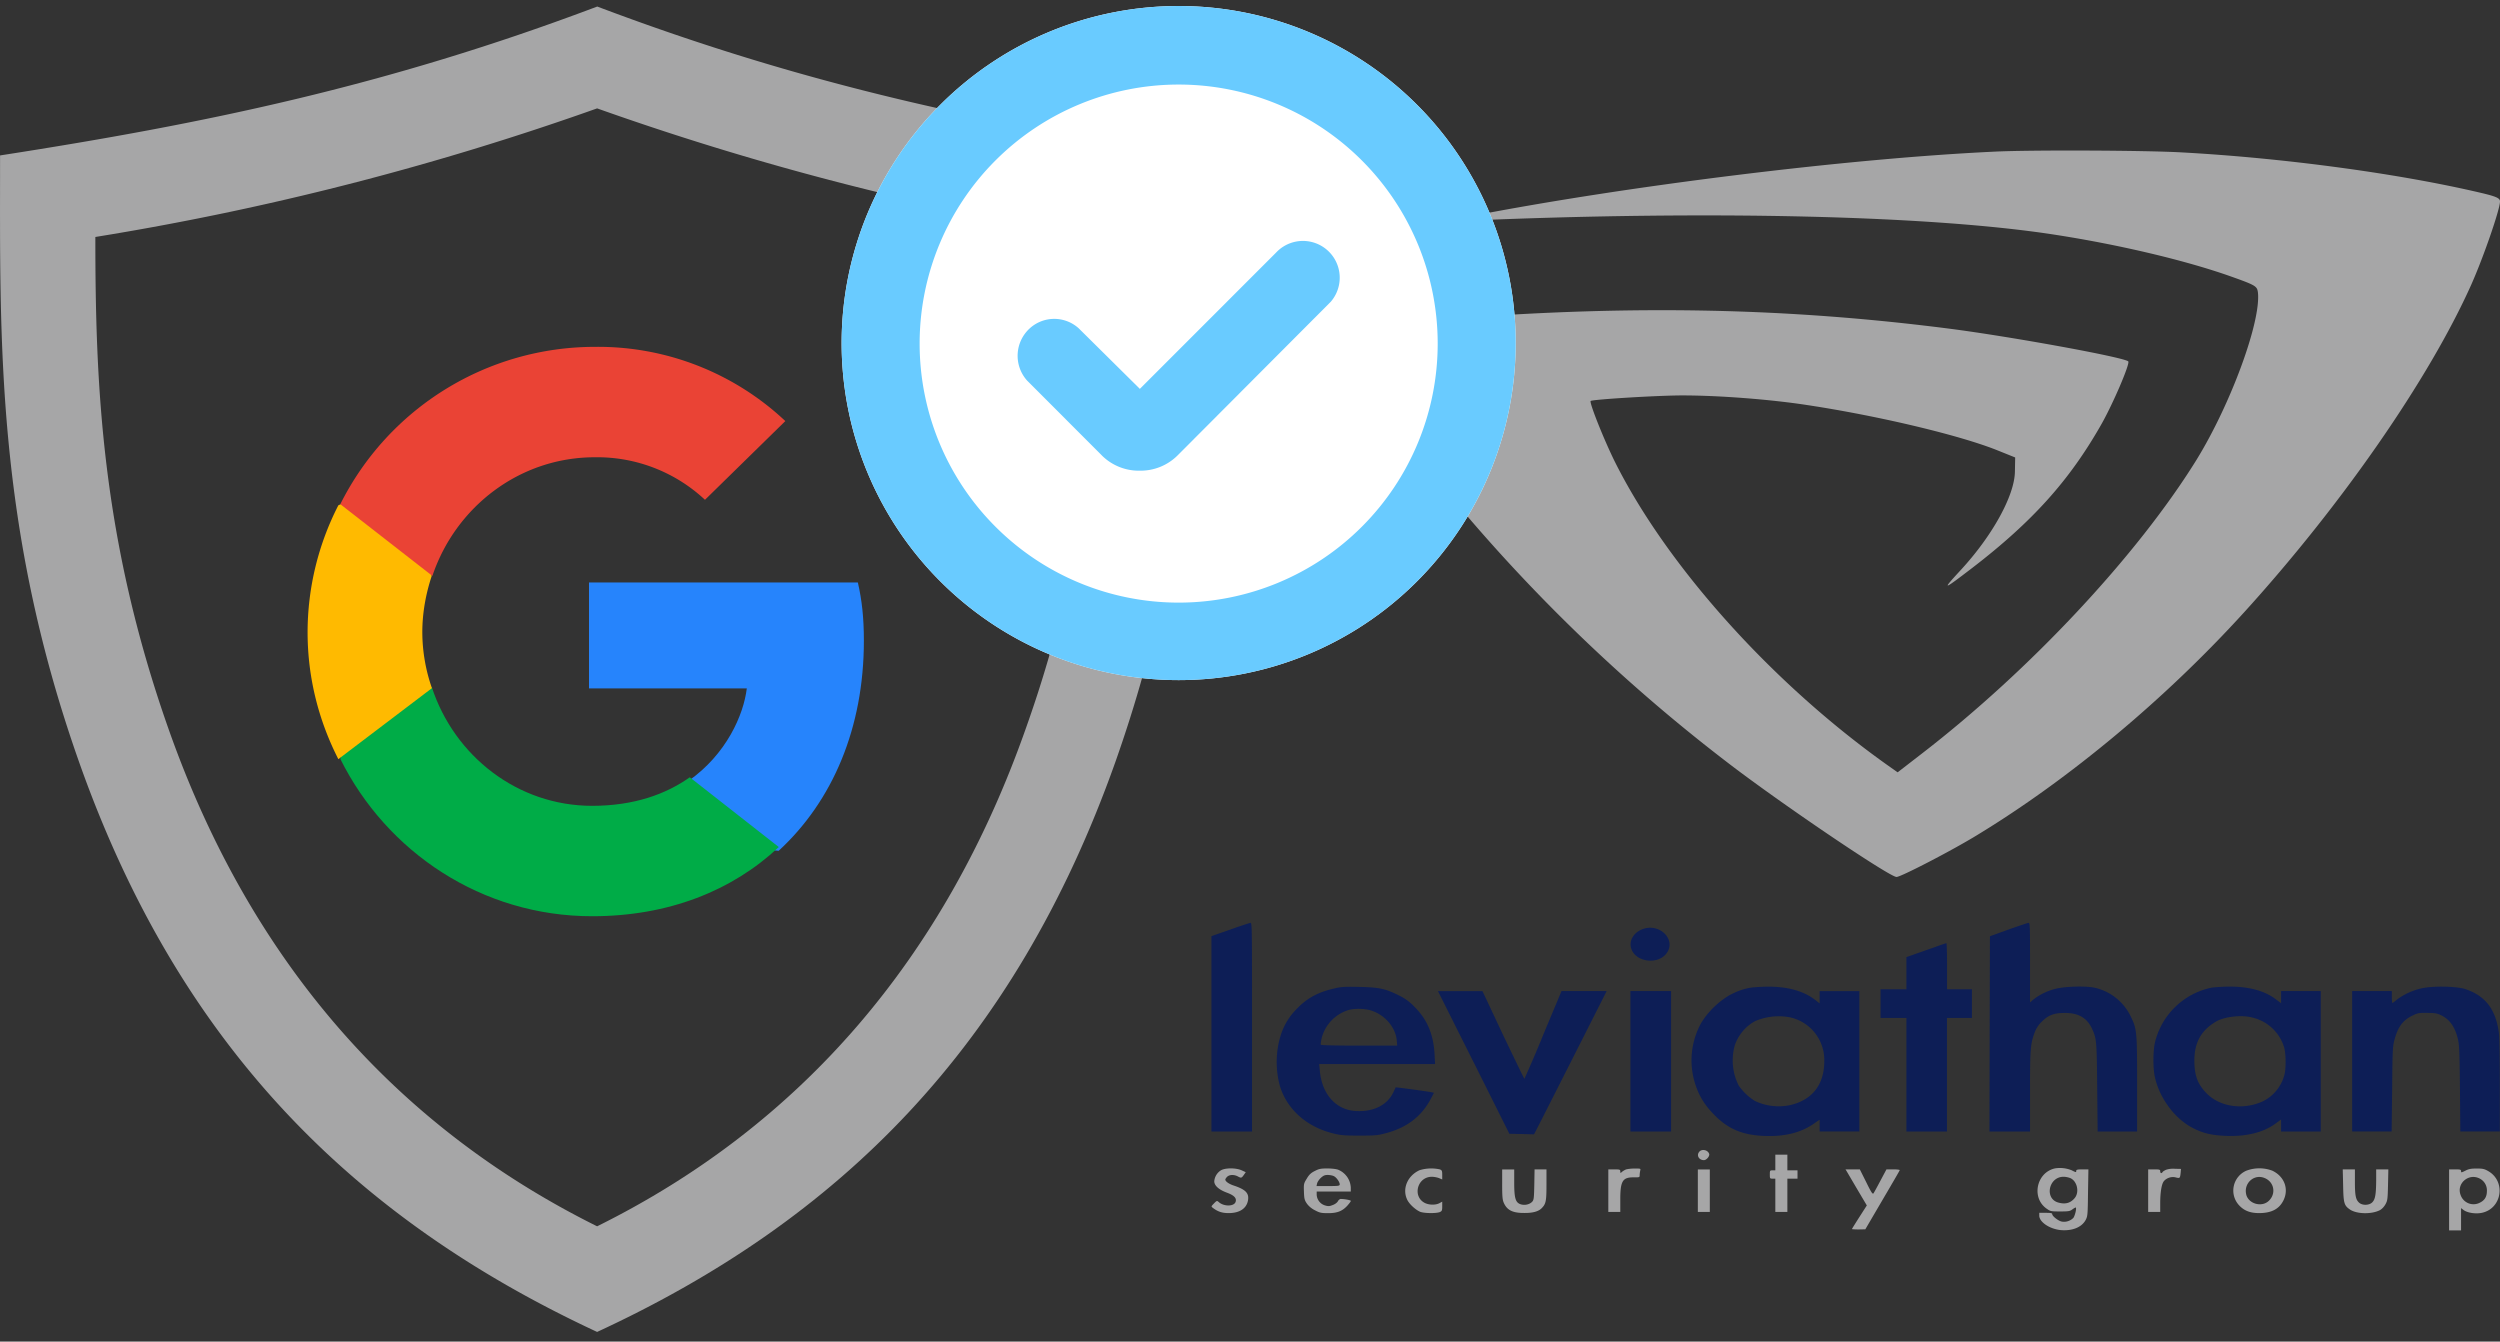
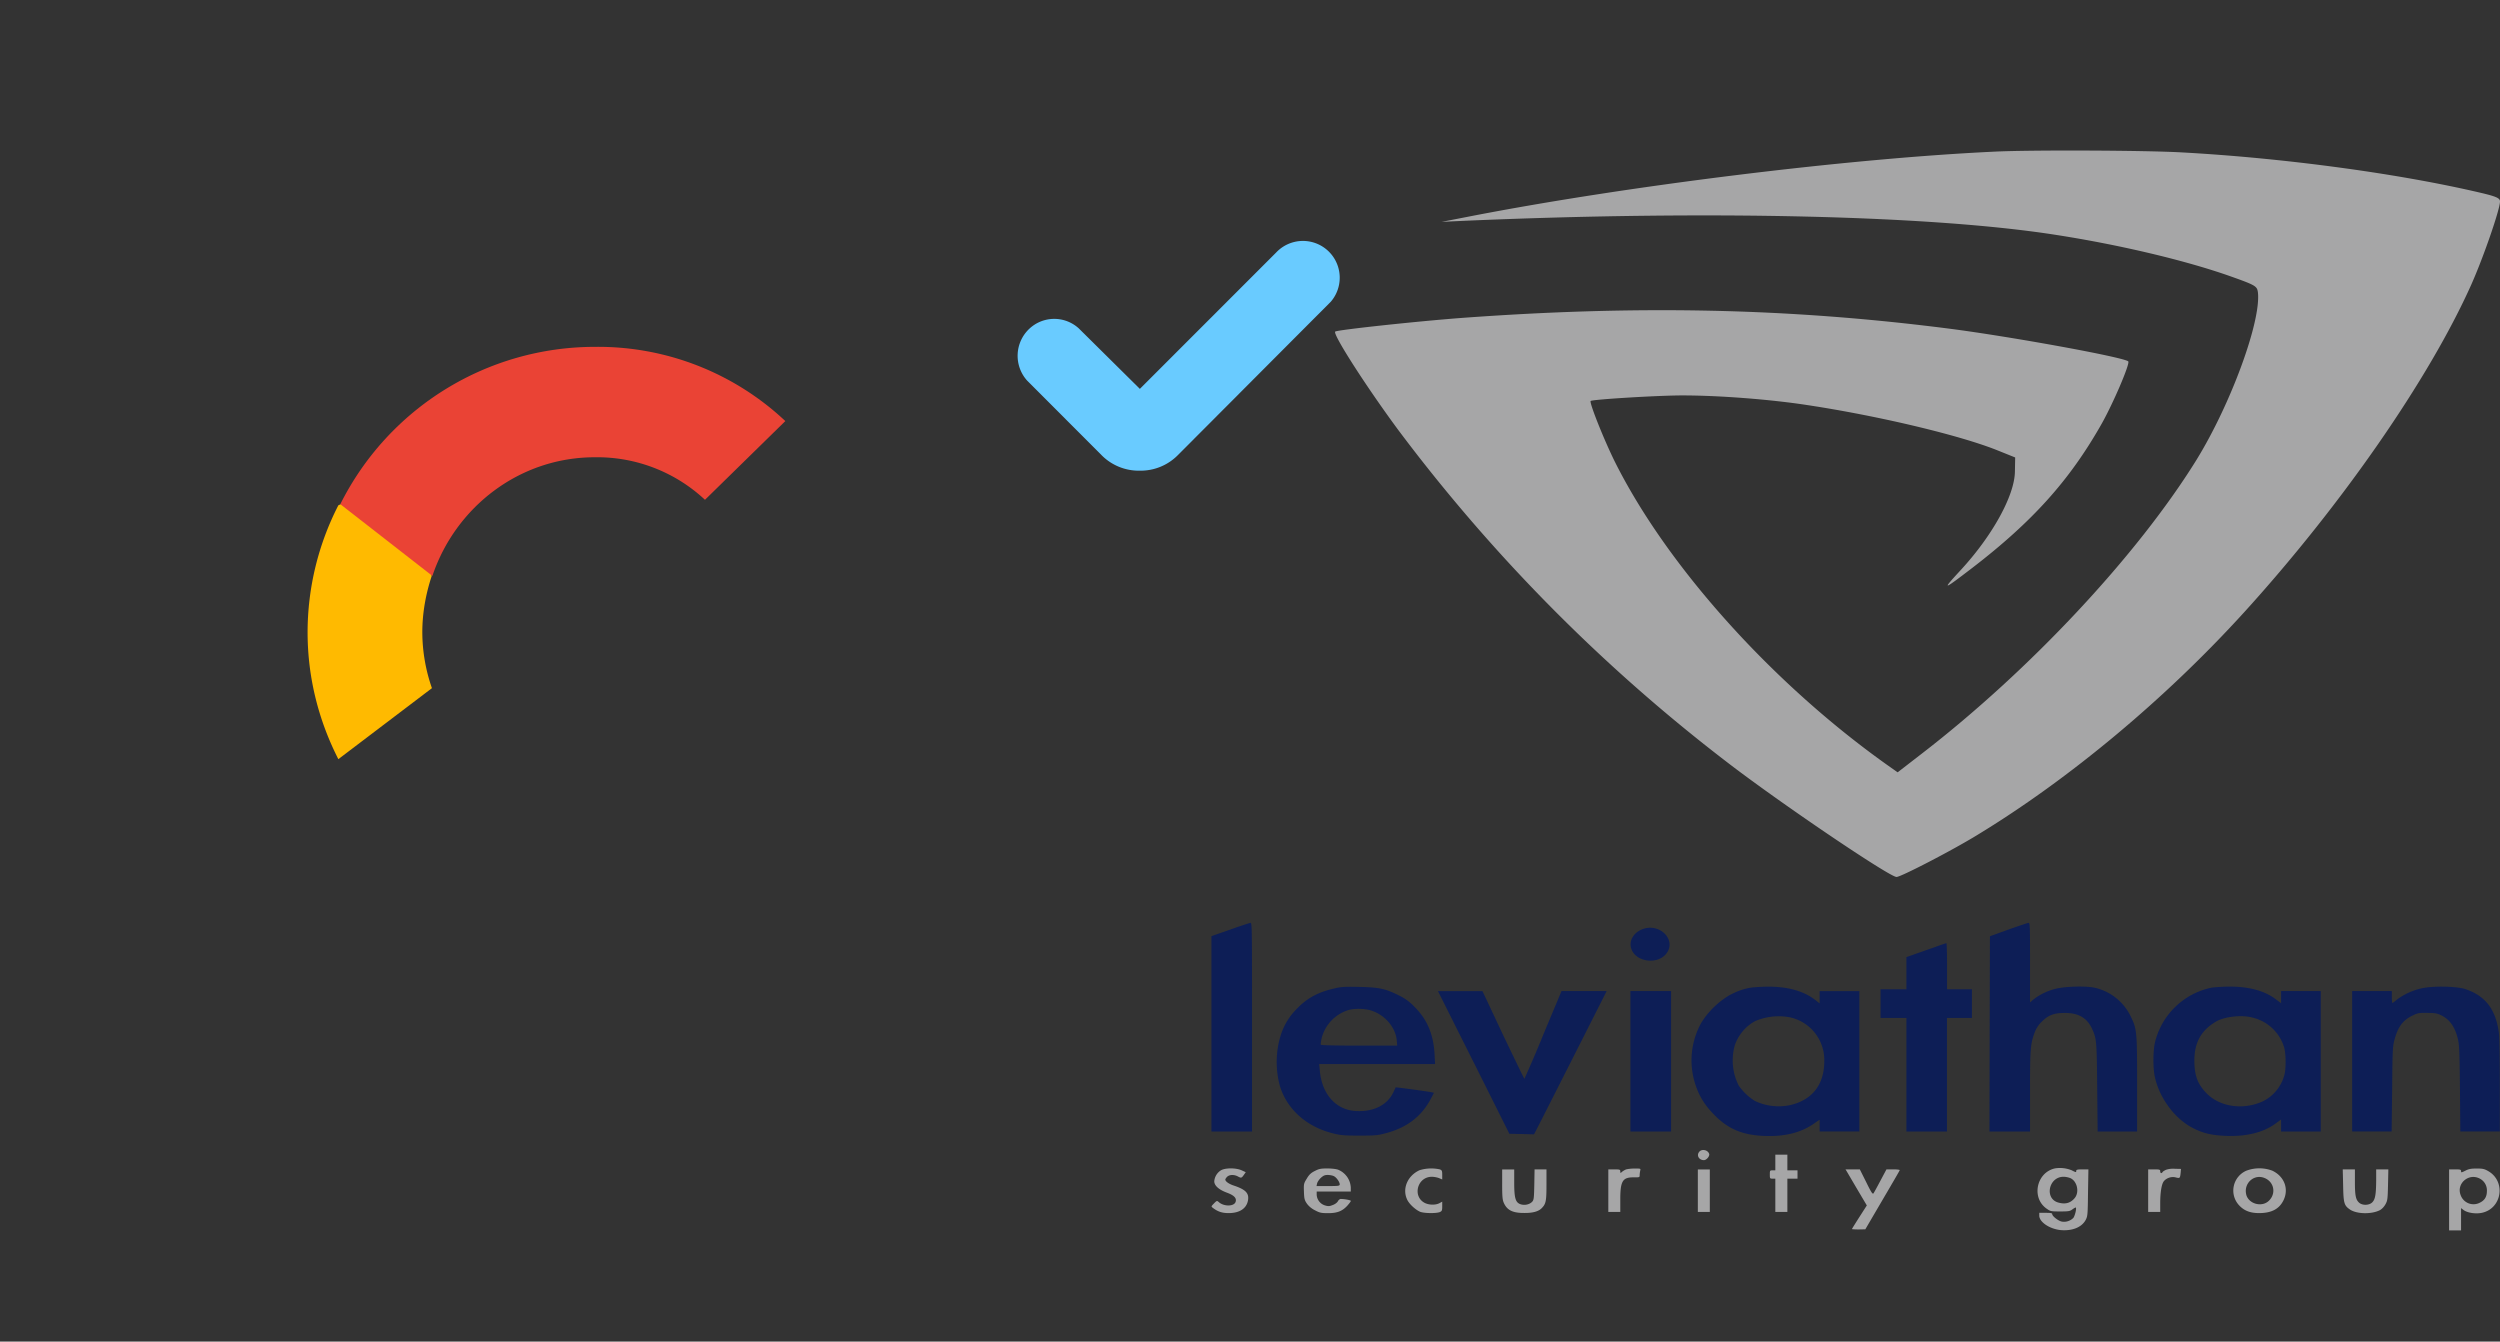
<svg xmlns="http://www.w3.org/2000/svg" id="google-leviathan" viewBox="0 0 382 205">
  <rect x="0" y="0" width="382" height="205" fill="#333333" stroke="none" />
  <g fill="none">
    <path fill="#0D1E56" d="M187.98 142.04l-2.87 1v29.86h6.2v-15.95c0-15.1 0-15.95-.23-15.94-.14.02-1.54.47-3.1 1.03zm118.9 0l-2.82 1.02-.04 14.92-.03 14.92h6.2v-6.13c0-6.52.06-7.3.72-9.04a4.3 4.3 0 011.1-1.64c1-.99 1.85-1.31 3.47-1.31 2.06-.02 3.39.73 4.15 2.35.73 1.57.75 1.8.82 9.02l.07 6.75H326.55v-7.24c0-8.17-.03-8.41-1-10.4a8.05 8.05 0 00-5.43-4.32c-1.4-.33-4.8-.22-6.23.2a9.16 9.16 0 00-3.2 1.59l-.5.44v-6.09c0-5.7-.01-6.08-.24-6.07-.14.02-1.52.48-3.07 1.03zm-55.64-.15c-1.56.44-2.44 1.86-1.95 3.16.72 1.93 3.9 2.37 5.27.73 1.64-1.96-.65-4.62-3.32-3.9zm44.57 2.77l-2.99 1.05-1.52.54v4.91h-3.95v4.38h3.95v17.36h6.2v-17.36H301.31v-4.38h-3.8v-3.53c0-1.94-.05-3.52-.1-3.51-.08 0-.78.24-1.6.54zm-91.8 6.35c-2.58.56-4.3 1.5-5.88 3.16a9.82 9.82 0 00-2.43 4 13.93 13.93 0 00-.14 7.74c1.07 3.59 4.12 6.3 8.17 7.28 1.17.29 1.69.33 4.02.33 2.44 0 2.8-.04 4.06-.38 3.18-.85 5.4-2.56 6.8-5.21l.5-.95-.32-.07c-.58-.14-5.5-.8-5.53-.76l-.34.72c-.94 2.02-3.13 3.1-5.92 2.88-2.93-.23-5.02-2.61-5.33-6.14l-.1-1.02h17.71l-.08-1.52c-.17-3.02-1.13-5.3-3.02-7.18a7.82 7.82 0 00-2.47-1.81c-2.04-1.02-2.99-1.21-5.96-1.28-2.12-.05-2.74-.02-3.74.2zm5.27 3.33c2.2.58 3.98 2.57 4.15 4.68l.06.75h-5.79c-3.52 0-5.82-.05-5.88-.14-.04-.07.02-.5.12-.96a6.05 6.05 0 014.3-4.39 7.4 7.4 0 013.04.06zm58.05-3.4c-1.2.26-1.82.49-3.04 1.11a12.94 12.94 0 00-4.27 4.12 11.8 11.8 0 00-.73 10.2c.59 1.53 1.4 2.73 2.8 4.13 2.03 2.02 4.14 2.9 7.28 3.06 3.13.16 5.61-.42 7.59-1.73l1.08-.74v1.8h6.07V151.45h-6.07v1.87l-.66-.52c-1.8-1.39-4.26-2.07-7.4-2.04-1.03.02-2.23.1-2.65.19zm6.27 4.53a6.67 6.67 0 015.15 6.7c0 3.6-1.9 5.99-5.36 6.72a8.5 8.5 0 01-5.23-.66 8.35 8.35 0 01-2.48-2.35 8.5 8.5 0 01-.62-6.1c.49-1.56 1.7-3.01 3.14-3.76a9.13 9.13 0 015.4-.55zm64.15-4.52a11.25 11.25 0 00-8.48 8.37c-.28 1.19-.3 3.7-.05 5.04.63 3.25 2.99 6.5 5.75 7.95 1.65.86 2.9 1.15 5.12 1.25 3.14.13 5.78-.52 7.61-1.88l.85-.62v1.84h6.06v-21.46h-6.06v1.85l-.75-.56c-1.77-1.36-4.18-2-7.32-1.98-1.02.02-2.25.1-2.73.2zm6.36 4.52a6.66 6.66 0 014.93 4.65c.26 1.03.27 3.15.02 4.1a6.27 6.27 0 01-3.27 4.05c-3.05 1.42-6.74.86-8.77-1.36-1.26-1.35-1.72-2.66-1.72-4.84 0-2.75 1.01-4.6 3.27-5.95 1.27-.77 3.89-1.08 5.54-.65zM370.1 151a9.96 9.96 0 00-3.88 1.76c-.31.28-.62.5-.66.5-.04 0-.09-.4-.09-.9v-.93h-6.06v21.46H365.44l.08-6.47c.05-6.02.08-6.52.36-7.56.52-1.94 1.27-2.95 2.67-3.64.86-.43 1.04-.47 2.28-.45 1.09 0 1.48.05 2.05.3 1.4.64 2.22 1.77 2.69 3.7.21.92.25 1.92.31 7.58l.06 6.54H381.97v-6.97c0-4.06-.05-7.44-.14-8.1-.48-3.58-2.04-5.64-5.08-6.67-1.32-.45-4.89-.53-6.65-.15zm-144.92 11.33l5.45 10.91 1.9.04 1.87.05 1.22-2.38 5.55-10.95 4.33-8.57h-6.9l-2.8 6.7a187.2 187.2 0 01-2.87 6.71c-.04 0-1.5-3.02-3.26-6.7l-3.15-6.7h-6.8l5.46 10.9zM249.13 162.17v10.73h6.21v-21.46h-6.21z" />
    <path fill="#A6A6A7" d="M259.67 175.97c-.5.54-.09 1.3.69 1.3.4 0 .92-.63.8-.96-.2-.6-1.08-.79-1.5-.34zm11.6 1.66v1.2h-.42c-.4 0-.42.02-.42.63 0 .6.01.64.42.64h.42v5.08h1.84v-5.08h1.55v-1.27h-1.55v-2.4h-1.84v1.2zm42.73.9c-2.83.62-3.65 4.49-1.28 6.15.58.41.66.43 2.06.43 1.3 0 1.5-.03 1.9-.33.24-.18.48-.3.5-.27.15.14-.13 1.26-.37 1.58a2 2 0 01-1.76.57c-.54-.1-1.47-.83-1.47-1.14 0-.16-.24-.2-.99-.2h-.99v.42c0 .99 1.58 2.05 3.29 2.22 1.76.15 3.2-.43 3.8-1.55.3-.57.32-.78.36-4.17l.06-3.56h-.93c-.74 0-.93.05-.93.22 0 .26-.03.26-.67-.07a4.8 4.8 0 00-2.58-.3zm2.33 1.48c1.06.45 1.44 2.15.68 3.06-.65.77-1.43.98-2.5.68-2.16-.6-1.48-3.94.8-3.94.3 0 .75.09 1.02.2zm-129.78-1.18a2.17 2.17 0 00-1.01 1.68c0 .64.7 1.28 1.93 1.73 1.14.42 1.53.86 1.32 1.43-.26.7-1.79.7-2.56.01-.27-.24-.3-.24-.74.21-.43.45-.45.45-.17.67.77.59 1.43.8 2.42.8 1.67 0 2.75-.7 2.96-1.98.17-1.07-.38-1.63-2.19-2.23-.73-.24-1.28-.63-1.28-.91 0-.09.12-.27.28-.43.34-.33 1.03-.36 1.6-.07.54.29.59.29.94-.2l.3-.43-.61-.28c-.86-.4-2.54-.4-3.19 0zm14.34.1c-.59.3-.87.57-1.22 1.17-.46.74-.47.83-.43 2 .04 1.09.09 1.28.47 1.84.3.39.7.74 1.25 1.01.7.37.96.42 1.98.42 1.4 0 2.18-.32 2.94-1.15.29-.33.53-.65.53-.72 0-.12-.98-.3-1.55-.3-.13 0-.33.16-.43.35-.1.2-.45.46-.79.58-.52.2-.67.21-1.21.05a1.8 1.8 0 01-1.24-1.63v-.48H206.4v-.6a3.11 3.11 0 00-1.94-2.74c-.26-.1-.95-.19-1.65-.19-1.01 0-1.28.06-1.93.4zm2.95.8c.4.21.87.9.87 1.24 0 .23-.18.26-1.77.26h-1.78l.09-.4c.05-.21.3-.6.57-.85.4-.36.61-.45 1.09-.45.34.02.75.09.93.2zm13.06-.92c-1.82.83-2.67 2.8-1.9 4.46.29.67 1.24 1.55 1.97 1.88.6.25 2.42.28 3.02.06.33-.15.38-.23.38-.88v-.72l-.44.24c-.58.3-1.52.28-2.16-.01-2.01-.96-1.24-4.03 1.02-4.03.32 0 .82.1 1.08.2l.5.21v-.7c0-.62-.05-.72-.37-.84a6.1 6.1 0 00-3.1.13zm31.53-.11c-.18.08-.47.24-.6.37-.23.2-.25.2-.25-.07 0-.29-.07-.32-.91-.32h-.92v6.5h1.83v-1.92c0-2.81.36-3.39 2.08-3.36.86 0 .88 0 .88-.35 0-.2.05-.51.09-.7.08-.3.06-.3-.88-.3-.53 0-1.12.08-1.32.15zm82.55.04c-.25.11-.5.27-.54.35-.15.26-.36.19-.36-.12 0-.26-.1-.29-.92-.29h-.92v6.5h1.84v-1.32c0-1.63.2-2.89.53-3.34.4-.52 1.2-.8 1.88-.6.6.15.63.12.72-.81l.04-.5-.92-.02a3.5 3.5 0 00-1.35.15zm12.27.14a3.31 3.31 0 00-1.19 5.21c.8.9 1.75 1.28 3.18 1.27 1.84-.01 3.01-.62 3.66-1.92.88-1.75.16-3.68-1.69-4.56a5.63 5.63 0 00-3.96 0zm2.8 1.13c1.44.6 1.77 2.36.64 3.46-1.09 1.07-3.17.47-3.48-1-.37-1.72 1.25-3.14 2.84-2.46zm30.66-1.13c-.62.31-.66.31-.66.07s-.11-.27-.92-.27h-.91V188h1.83v-3.4l.4.3c.56.42 1.84.62 2.77.42 3.08-.64 3.72-4.8.99-6.37-.6-.35-.86-.4-1.78-.4-.84 0-1.2.06-1.72.33zm2.16 1.19a2.02 2.02 0 011.13 1.89c0 .9-.33 1.45-1.1 1.82a2.08 2.08 0 01-2.92-1.19c-.66-1.73 1.21-3.37 2.89-2.52zm-149.34.9c0 1.93.05 2.39.27 2.87.5 1.08 1.34 1.5 3.05 1.5 1.34.02 2.2-.22 2.7-.71.67-.67.75-1.09.75-3.62v-2.33h-1.82l-.04 2.32c-.04 2.03-.07 2.34-.31 2.61-.37.41-1.1.6-1.72.42-.83-.24-1.04-.89-1.04-3.34v-2h-1.84v2.28zM259.43 181.93v3.25h1.83v-6.49h-1.83zM282.19 179l1.62 2.76 1.44 2.43-1.14 1.78c-.62.97-1.13 1.79-1.13 1.83 0 .03.46.06 1.03.06l1.01-.02 2.61-4.46c1.44-2.45 2.64-4.51 2.65-4.58.03-.06-.42-.12-.98-.12h-1.05l-.91 1.71c-.5.95-.98 1.82-1.06 1.94-.14.2-.34-.1-1.13-1.71l-.97-1.94H281.99l.2.32zm75.84 2.11c.05 2.77.15 3.1 1.08 3.73 1.05.68 3.27.72 4.52.08.3-.15.64-.5.86-.89.32-.57.35-.79.4-2.99l.05-2.36h-1.86v1.73c-.02 2.13-.15 2.86-.6 3.31-.48.48-1.53.5-2.03.03-.5-.46-.62-1.1-.62-3.2v-1.87h-1.86l.06 2.43zM304.57 23.18c-22.35 1.06-55.81 5.2-79.71 9.83l-4.58.89 3.87-.18c37.42-1.6 71.1-.78 89.93 2.16 9.57 1.48 19.5 3.82 26.4 6.22 4.21 1.49 4.39 1.6 4.53 2.58.5 4.43-4.15 17.09-9.4 25.61-9.04 14.58-25.4 32.09-41.95 44.86l-3.7 2.86-1.05-.74c-17.88-12.56-34.28-30.81-42.27-46.94-1.69-3.47-3.8-8.8-3.59-9.06.25-.24 10.28-.85 14.01-.85 5.6 0 13.37.6 19 1.46 10.99 1.66 23.59 4.66 29.32 7l2.54 1.02-.04 2.13c-.03 3.68-3.48 9.9-8.34 15.14-2.89 3.14-2.74 3.1 1.87-.43 9.15-7.04 14.78-13.3 19.63-21.82 1.8-3.15 4.47-9.38 4.16-9.7-.64-.63-17.85-3.78-27.49-5.02-24.32-3.11-47.3-3.6-74.26-1.63-7.14.54-19.18 1.84-19.43 2.1-.42.38 4.86 8.59 9.79 15.24a260.97 260.97 0 0049.94 50.44c8.02 6.19 24.95 17.65 26.04 17.65.67 0 8.52-4.07 12.32-6.4 14.15-8.6 28.82-20.87 40.82-34.07 14.93-16.44 28.27-35.69 34.7-50.08 1.87-4.21 4.37-11.46 4.37-12.67 0-.56-.67-.81-4.12-1.59-12.35-2.8-29.2-5.06-44.45-5.9-5.6-.32-23.23-.4-28.86-.11z" />
    <g>
-       <path fill="#A6A6A7" d="M91.24 203.52c-36.86-17.15-63.73-43.4-79.17-87.12C-.7 80.23.01 51.67.01 23.75 31.26 18.9 58.97 13.19 91.26 1c32.35 12.23 60.1 17.94 91.25 22.75 0 27.75.73 56.42-12.07 92.65-15.47 43.6-42.22 70.02-79.2 87.12zM14.57 36.21c0 22.5.9 46.08 11.23 75.31 12.35 34.96 34.35 60.42 65.44 75.86 31.08-15.4 53.08-40.9 65.43-75.86 10.42-29.17 11.17-52.83 11.23-75.31a437.5 437.5 0 01-76.66-19.65 437.5 437.5 0 01-76.67 19.65z" />
-       <path fill="#2684FC" d="M132 97.92c0-3.59-.3-6.2-.92-8.92H90v16.19h24.11c-.48 4.02-3.11 10.08-8.94 14.15l-.09.54 13 10.03.9.09c8.26-7.6 13.02-18.8 13.02-32.08" />
-       <path fill="#00AC47" d="M90.48 140c11.63 0 21.39-3.88 28.52-10.57l-13.6-10.66c-3.63 2.57-8.51 4.36-14.92 4.36-11.4 0-21.06-7.61-24.5-18.13l-.51.04-13.3 10.43-.17.49C59.08 130.2 73.63 140 90.48 140" />
      <path fill="#FFBA00" d="M66 105.15a26.13 26.13 0 01-1.47-8.54c0-2.98.54-5.86 1.42-8.55l-.02-.57L52.15 77l-.45.21a42.56 42.56 0 00-4.7 19.4c0 6.96 1.71 13.53 4.7 19.39L66 105.15" />
      <path fill="#EA4335" d="M90.88 69.87a24.1 24.1 0 0116.84 6.5L120 64.34A41.77 41.77 0 0090.88 53 43.49 43.49 0 0052 77.04L66.07 88c3.53-10.52 13.3-18.13 24.81-18.13" />
    </g>
    <g>
-       <path fill="#FFF" d="M180.1.92a51.5 51.5 0 100 103 51.5 51.5 0 000-103z" />
-       <path fill="#69CBFF" d="M180.1 12.92a39.58 39.58 0 110 79.16 39.58 39.58 0 010-79.16m0-12a51.5 51.5 0 100 103 51.5 51.5 0 000-103z" />
      <path fill="#69CBFF" d="M174.19 71.92a8 8 0 01-5.77-2.27l-11.48-11.5a5.67 5.67 0 01.41-7.98 5.56 5.56 0 017.48 0l9.34 9.25L195 38.58a5.62 5.62 0 018.35 7.52l-23.48 23.55a8 8 0 01-5.68 2.27z" />
    </g>
  </g>
</svg>